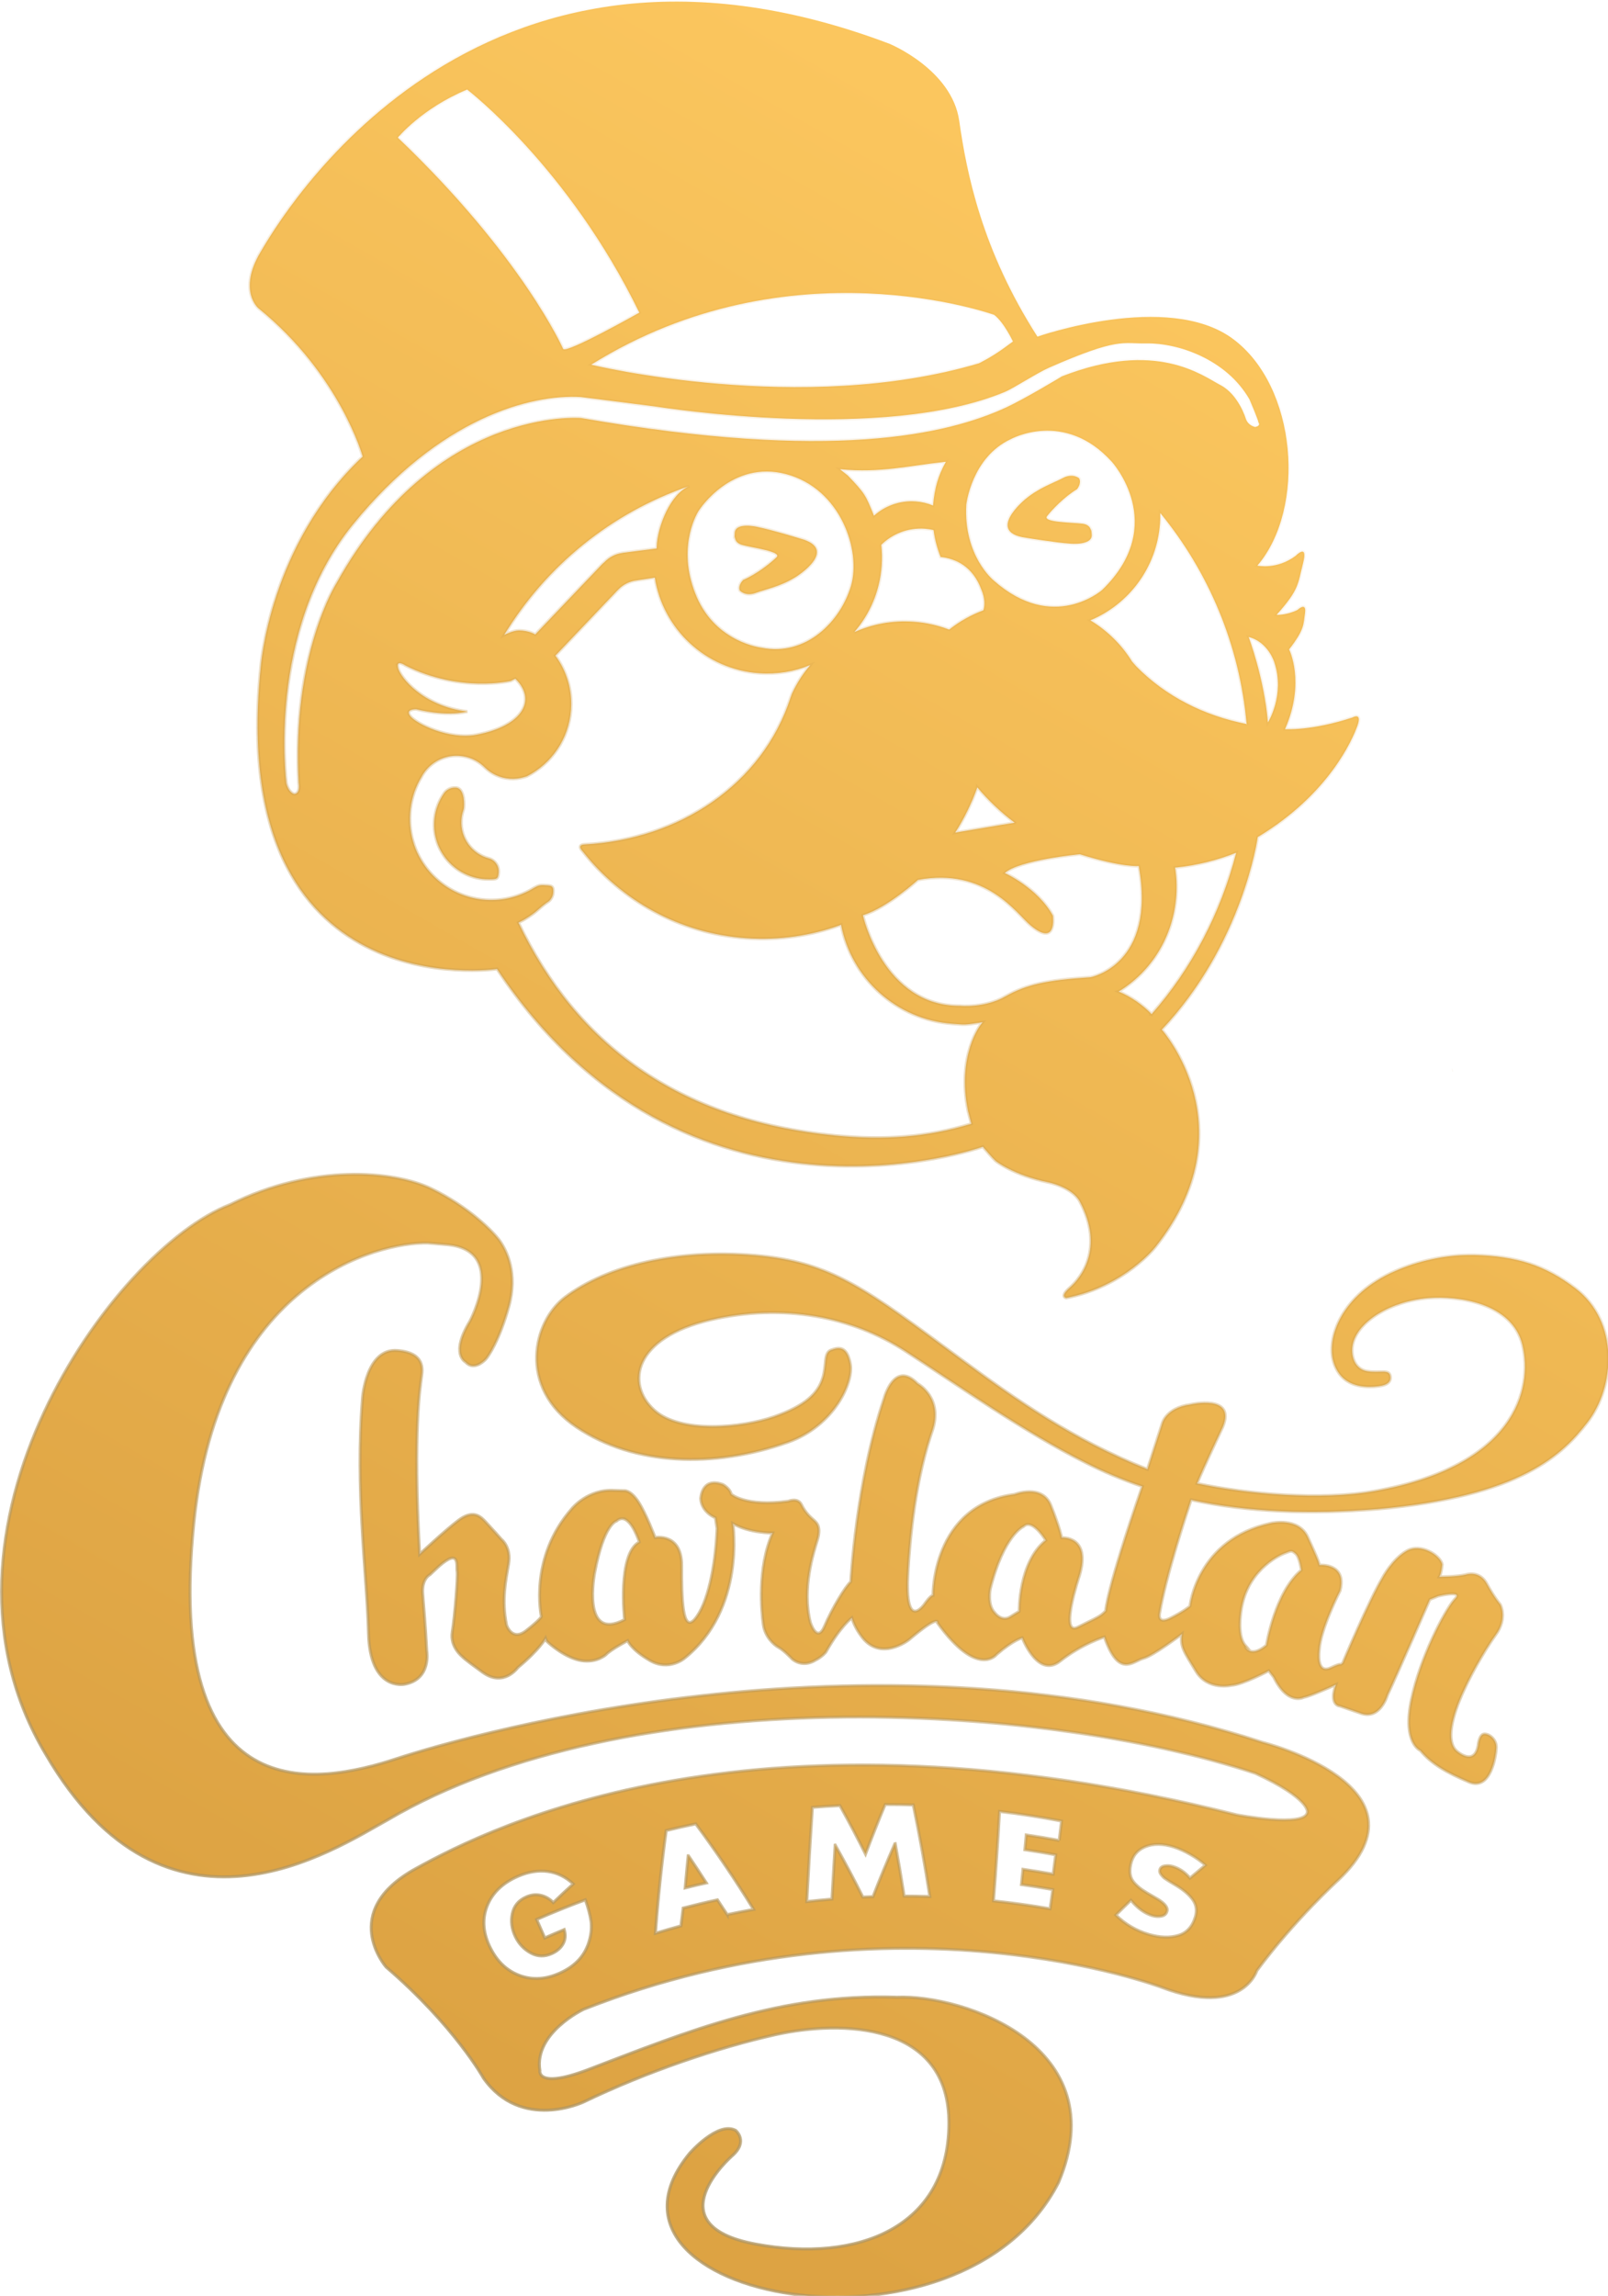
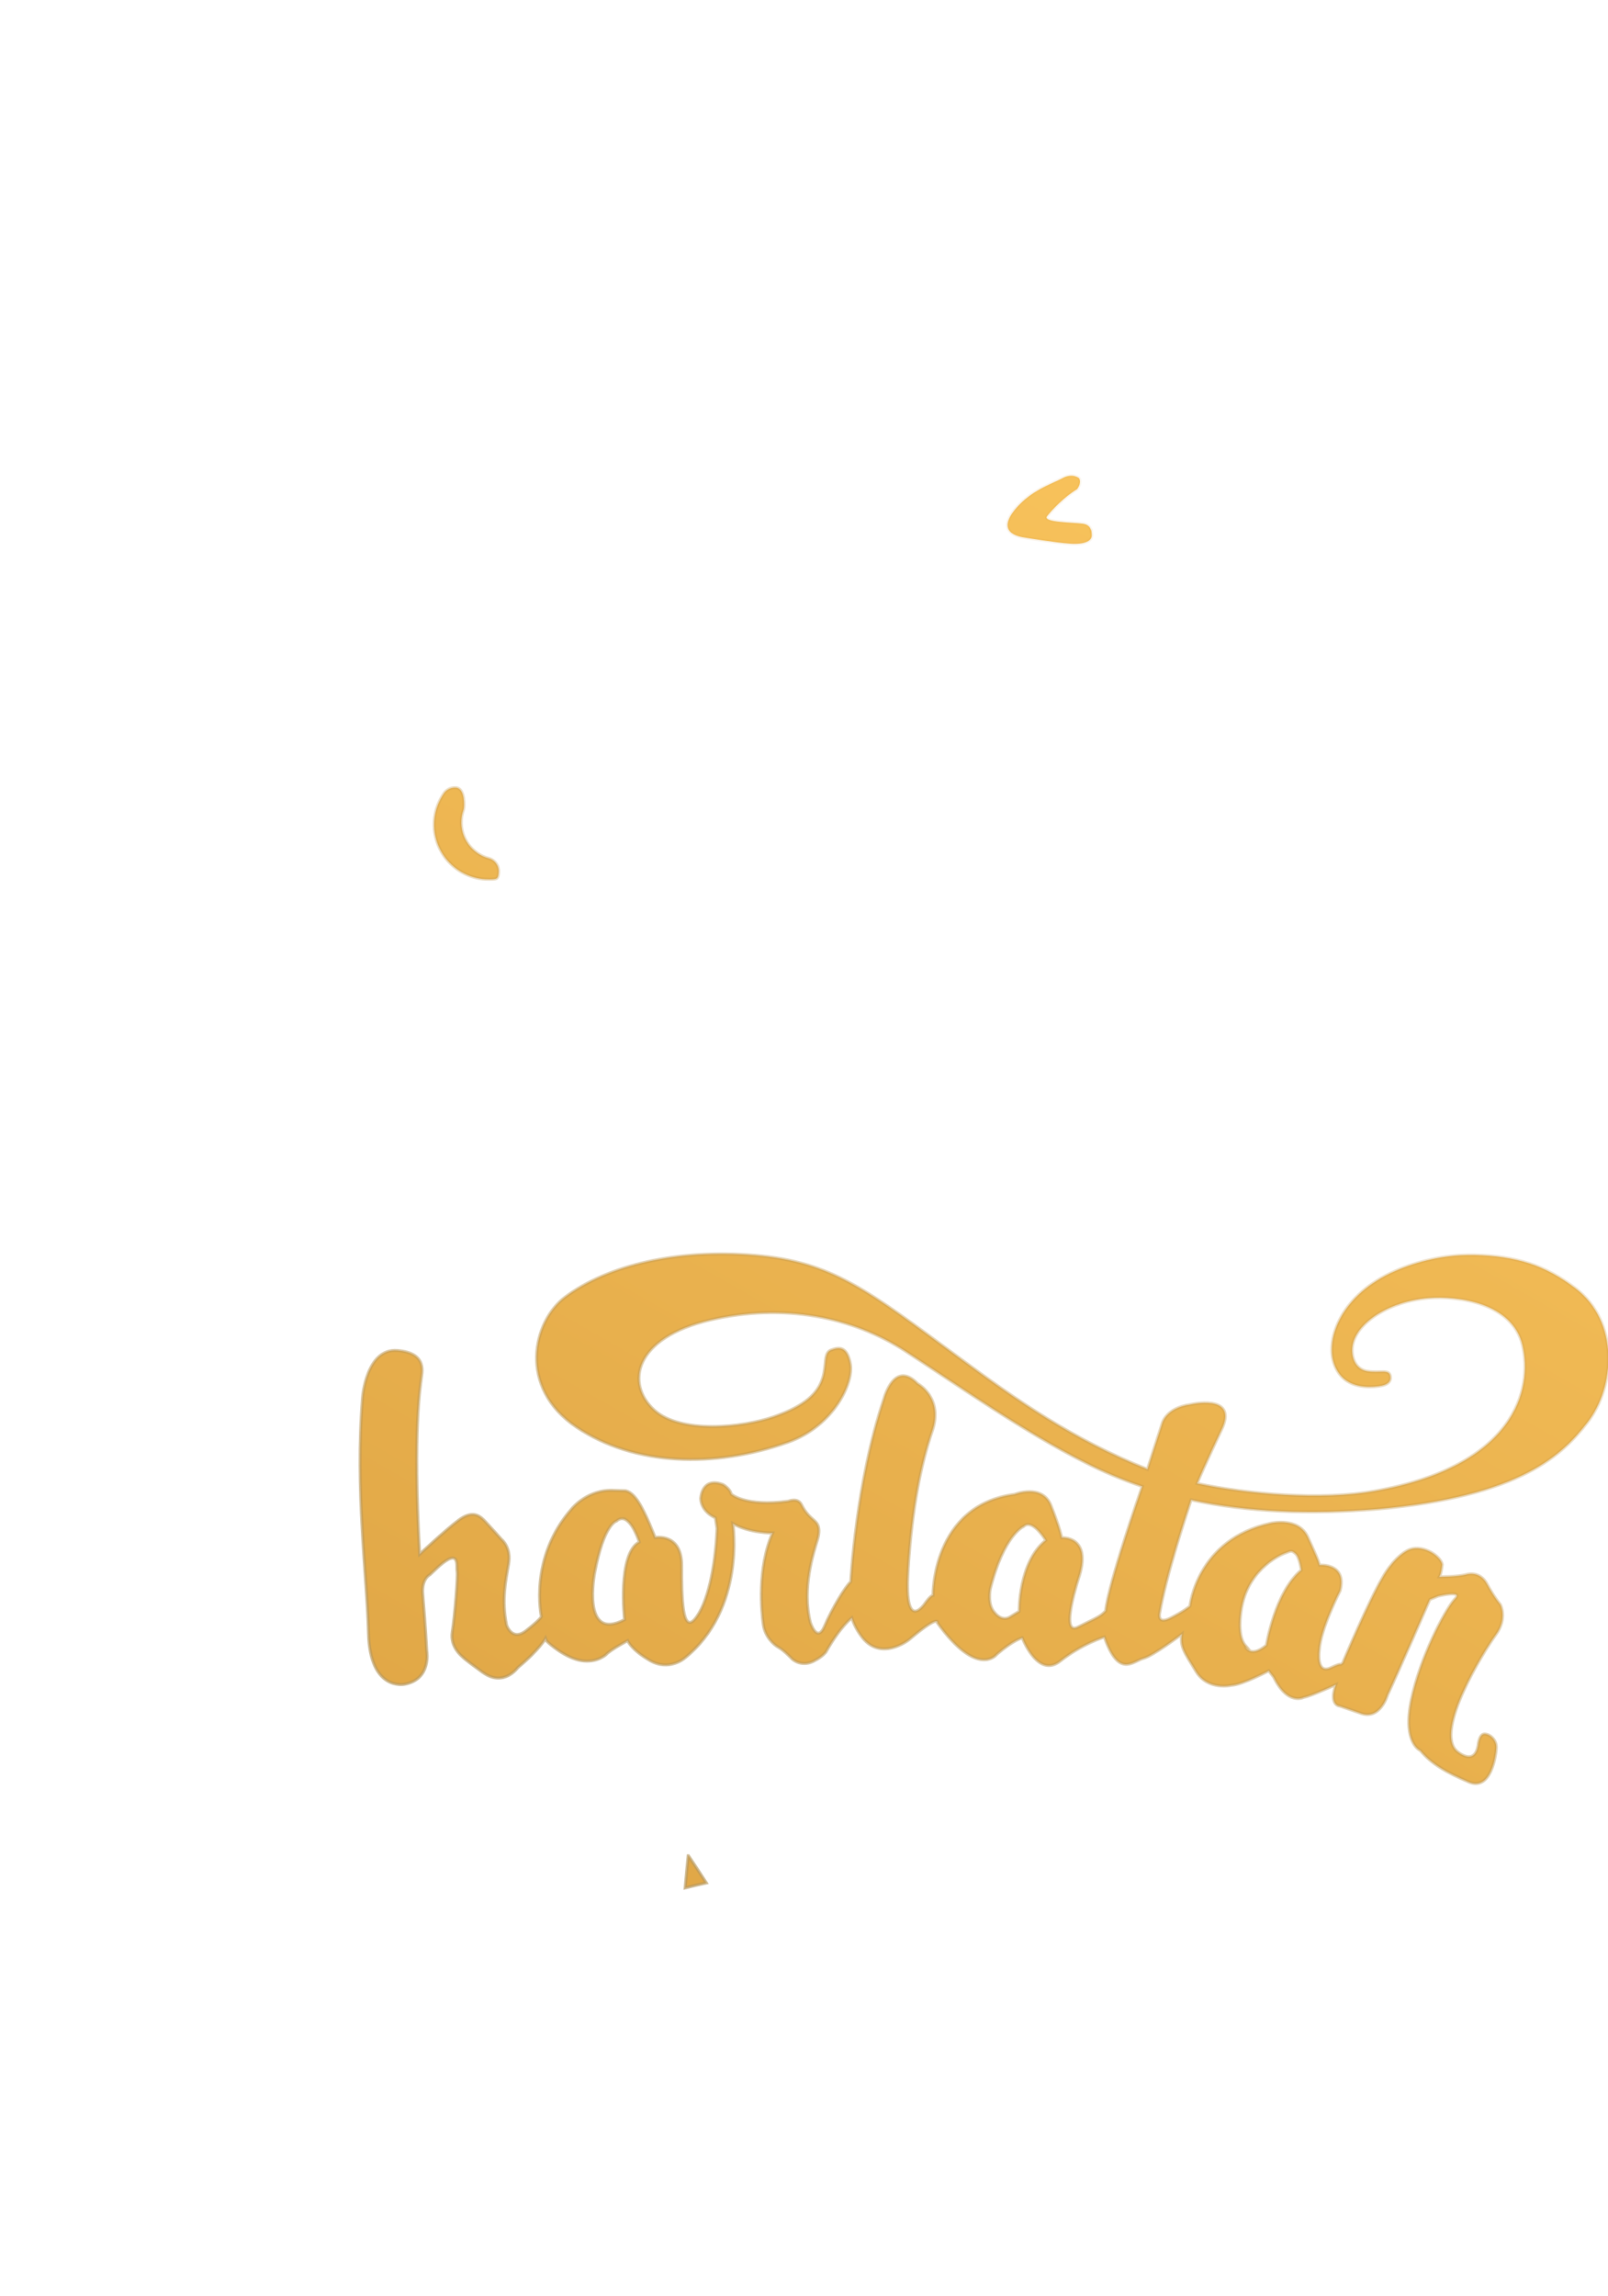
<svg xmlns="http://www.w3.org/2000/svg" xmlns:xlink="http://www.w3.org/1999/xlink" width="162.935mm" height="232.586mm" viewBox="0 0 162.935 232.586" version="1.1" id="svg1">
  <defs id="defs1">
    <linearGradient xlink:href="#linearGradient3882" id="linearGradient3888" x1="128.393" y1="689.797" x2="446.397" y2="131.94" gradientUnits="userSpaceOnUse" />
    <linearGradient id="linearGradient3882">
      <stop style="stop-color:#dda343;stop-opacity:1;" offset="0" id="stop3884" />
      <stop style="stop-color:#fbc65e;stop-opacity:1;" offset="1" id="stop3886" />
    </linearGradient>
    <linearGradient xlink:href="#linearGradient3860" id="linearGradient3866" x1="128.393" y1="689.797" x2="446.397" y2="131.94" gradientUnits="userSpaceOnUse" />
    <linearGradient id="linearGradient3860">
      <stop style="stop-color:#b09662;stop-opacity:0.769" offset="0" id="stop3862" />
      <stop style="stop-color:#dda343;stop-opacity:0;" offset="1" id="stop3864" />
    </linearGradient>
    <linearGradient xlink:href="#linearGradient3882" id="linearGradient1" gradientUnits="userSpaceOnUse" x1="128.393" y1="689.797" x2="446.397" y2="131.94" />
    <linearGradient xlink:href="#linearGradient3860" id="linearGradient2" gradientUnits="userSpaceOnUse" x1="128.393" y1="689.797" x2="446.397" y2="131.94" />
    <linearGradient xlink:href="#linearGradient3882" id="linearGradient3" gradientUnits="userSpaceOnUse" x1="128.393" y1="689.797" x2="446.397" y2="131.94" />
    <linearGradient xlink:href="#linearGradient3860" id="linearGradient4" gradientUnits="userSpaceOnUse" x1="128.393" y1="689.797" x2="446.397" y2="131.94" />
    <linearGradient xlink:href="#linearGradient3882" id="linearGradient5" gradientUnits="userSpaceOnUse" x1="128.393" y1="689.797" x2="446.397" y2="131.94" />
    <linearGradient xlink:href="#linearGradient3860" id="linearGradient6" gradientUnits="userSpaceOnUse" x1="128.393" y1="689.797" x2="446.397" y2="131.94" />
    <linearGradient xlink:href="#linearGradient3882" id="linearGradient7" gradientUnits="userSpaceOnUse" x1="128.393" y1="689.797" x2="446.397" y2="131.94" />
    <linearGradient xlink:href="#linearGradient3860" id="linearGradient8" gradientUnits="userSpaceOnUse" x1="128.393" y1="689.797" x2="446.397" y2="131.94" />
    <linearGradient xlink:href="#linearGradient3882" id="linearGradient9" gradientUnits="userSpaceOnUse" x1="128.393" y1="689.797" x2="446.397" y2="131.94" />
    <linearGradient xlink:href="#linearGradient3860" id="linearGradient10" gradientUnits="userSpaceOnUse" x1="128.393" y1="689.797" x2="446.397" y2="131.94" />
    <linearGradient xlink:href="#linearGradient3882" id="linearGradient11" gradientUnits="userSpaceOnUse" x1="128.393" y1="689.797" x2="446.397" y2="131.94" />
    <linearGradient xlink:href="#linearGradient3860" id="linearGradient12" gradientUnits="userSpaceOnUse" x1="128.393" y1="689.797" x2="446.397" y2="131.94" />
    <linearGradient xlink:href="#linearGradient3882" id="linearGradient13" gradientUnits="userSpaceOnUse" x1="128.393" y1="689.797" x2="446.397" y2="131.94" />
    <linearGradient xlink:href="#linearGradient3860" id="linearGradient14" gradientUnits="userSpaceOnUse" x1="128.393" y1="689.797" x2="446.397" y2="131.94" />
    <linearGradient xlink:href="#linearGradient3882" id="linearGradient15" gradientUnits="userSpaceOnUse" x1="128.393" y1="689.797" x2="446.397" y2="131.94" />
    <linearGradient xlink:href="#linearGradient3860" id="linearGradient16" gradientUnits="userSpaceOnUse" x1="128.393" y1="689.797" x2="446.397" y2="131.94" />
    <linearGradient xlink:href="#linearGradient3882" id="linearGradient17" gradientUnits="userSpaceOnUse" x1="128.393" y1="689.797" x2="446.397" y2="131.94" />
    <linearGradient xlink:href="#linearGradient3860" id="linearGradient18" gradientUnits="userSpaceOnUse" x1="128.393" y1="689.797" x2="446.397" y2="131.94" />
    <linearGradient xlink:href="#linearGradient3882" id="linearGradient19" gradientUnits="userSpaceOnUse" x1="128.393" y1="689.797" x2="446.397" y2="131.94" />
    <linearGradient xlink:href="#linearGradient3860" id="linearGradient20" gradientUnits="userSpaceOnUse" x1="128.393" y1="689.797" x2="446.397" y2="131.94" />
    <linearGradient xlink:href="#linearGradient3882" id="linearGradient21" gradientUnits="userSpaceOnUse" x1="128.393" y1="689.797" x2="446.397" y2="131.94" />
    <linearGradient xlink:href="#linearGradient3860" id="linearGradient22" gradientUnits="userSpaceOnUse" x1="128.393" y1="689.797" x2="446.397" y2="131.94" />
    <linearGradient xlink:href="#linearGradient3882" id="linearGradient23" gradientUnits="userSpaceOnUse" x1="128.393" y1="689.797" x2="446.397" y2="131.94" />
    <linearGradient xlink:href="#linearGradient3860" id="linearGradient24" gradientUnits="userSpaceOnUse" x1="128.393" y1="689.797" x2="446.397" y2="131.94" />
    <linearGradient xlink:href="#linearGradient3882" id="linearGradient25" gradientUnits="userSpaceOnUse" x1="128.393" y1="689.797" x2="446.397" y2="131.94" />
    <linearGradient xlink:href="#linearGradient3860" id="linearGradient26" gradientUnits="userSpaceOnUse" x1="128.393" y1="689.797" x2="446.397" y2="131.94" />
    <linearGradient xlink:href="#linearGradient3882" id="linearGradient27" gradientUnits="userSpaceOnUse" x1="128.393" y1="689.797" x2="446.397" y2="131.94" />
    <linearGradient xlink:href="#linearGradient3860" id="linearGradient28" gradientUnits="userSpaceOnUse" x1="128.393" y1="689.797" x2="446.397" y2="131.94" />
  </defs>
  <g id="layer1" transform="translate(-3.328,-2.806)">
    <g transform="matrix(0.304,0,0,0.304,-5.729,-8.812)" id="g3044" style="fill:url(#linearGradient3888);fill-opacity:1;fill-rule:nonzero;stroke:url(#linearGradient3866)">
      <g id="g3046" style="fill:url(#linearGradient11);fill-opacity:1;fill-rule:nonzero;stroke:url(#linearGradient12)">
        <g id="g3048" style="fill:url(#linearGradient7);fill-opacity:1;fill-rule:nonzero;stroke:url(#linearGradient8)">
          <g id="g3050" style="fill:url(#linearGradient5);fill-opacity:1;fill-rule:nonzero;stroke:url(#linearGradient6)">
            <path d="m 259.17,656.672 c -0.362,3.563 -0.692,7.131 -1.001,10.689 2.339,-0.584 4.698,-1.135 7.052,-1.657 -1.935,-3.021 -3.927,-6.044 -5.962,-9.051 -0.031,0 -0.058,0.009 -0.089,0.019 z" id="path3052" style="fill:url(#linearGradient1);fill-opacity:1;fill-rule:nonzero;stroke:url(#linearGradient2)" />
-             <path d="m 450.623,618.864 c -127.199,-41.548 -262.553,-3.117 -288.786,5.493 -26.231,8.61 -77.438,18.245 -67.41,-78.829 8.311,-80.448 61.345,-93.394 77.921,-93.071 1.446,0.134 3.436,0.302 6.13,0.513 20.743,1.628 7.938,25.524 7.938,25.524 -6.726,11.063 -1.422,13.644 -1.422,13.644 2.852,3.198 6.604,-0.857 6.604,-0.857 0.888,-0.838 4.69,-6.446 7.777,-17.608 3.084,-11.182 -0.685,-18.562 -2.854,-21.751 -2.157,-3.18 -10.749,-11.728 -23.054,-17.628 -12.305,-5.891 -39.506,-8.441 -67.027,5.378 -38.888,15.002 -105.994,108.734 -61.331,183.277 40.247,68.882 95.706,31.786 113.994,21.696 79.248,-46.548 217.348,-39.318 289.135,-15.452 18.359,8.481 17.307,12.964 17.307,12.964 -0.66,5.182 -23.412,0.896 -23.412,0.896 -159.967,-40.398 -248.012,3.62 -273.884,17.953 -25.876,14.343 -9.767,32.732 -9.767,32.732 22.831,19.615 32.474,37.041 32.474,37.041 12.565,17.803 33.296,7.959 33.296,7.959 21.363,-10.261 45.044,-18.218 64.103,-22.484 21.67,-4.77 58.027,-4.41 57.705,29.906 -0.287,34.331 -30.24,46.261 -64.395,39.91 -34.149,-6.35 -7.916,-29.331 -7.916,-29.331 5.687,-4.895 1.25,-8.559 1.25,-8.559 -5.969,-3.188 -15.363,7.653 -15.363,7.653 -39.743,48.348 90.369,73.431 122.975,9.73 19.23,-45.423 -31.657,-62.681 -53.842,-61.789 -38.993,-1.249 -69.091,11.181 -103.435,24.337 -16.812,6.282 -15.597,0.076 -15.597,0.076 -1.983,-12.527 14.611,-20.371 14.611,-20.371 104.244,-40.979 192.767,-7.27 192.767,-7.27 26.75,10.114 31.611,-5.599 31.611,-5.599 12.422,-16.804 27.096,-30.155 27.096,-30.155 33.116,-31.283 -25.199,-45.928 -25.199,-45.928 z m -224.305,65.728 c -1.336,5.109 -4.597,8.744 -9.853,11.124 -4.568,2.078 -8.881,2.409 -13.146,0.948 -4.257,-1.475 -7.619,-4.487 -9.989,-9.133 -2.449,-4.793 -2.938,-9.438 -1.252,-13.911 1.681,-4.458 5.208,-7.921 10.504,-10.177 3.417,-1.455 6.729,-1.958 9.851,-1.537 3.127,0.441 5.948,1.82 8.434,4.138 -2.261,2.035 -4.473,4.114 -6.647,6.226 -1.219,-1.255 -2.605,-2.078 -4.164,-2.433 -1.561,-0.359 -3.17,-0.201 -4.803,0.513 -2.576,1.115 -4.147,2.983 -4.7,5.569 -0.556,2.571 -0.211,5.104 0.965,7.6 1.183,2.485 2.924,4.324 5.206,5.546 2.275,1.226 4.585,1.278 7.008,0.191 1.738,-0.781 2.988,-1.863 3.759,-3.262 0.769,-1.389 0.898,-2.969 0.362,-4.731 -2.167,0.9 -4.332,1.825 -6.477,2.782 -0.903,-2.049 -1.803,-4.104 -2.713,-6.163 5.347,-2.347 10.763,-4.521 16.239,-6.546 0.953,2.662 1.562,4.994 1.86,6.977 0.289,1.988 0.134,4.071 -0.444,6.279 z m 45.863,-8.315 c -1.07,-1.643 -2.152,-3.289 -3.251,-4.928 -3.833,0.834 -7.648,1.758 -11.438,2.74 -0.256,1.986 -0.496,3.965 -0.73,5.947 -2.856,0.78 -5.699,1.613 -8.522,2.485 0.857,-11.479 2.059,-22.91 3.601,-34.273 3.276,-0.8 6.561,-1.532 9.865,-2.213 6.951,9.405 13.375,18.921 19.275,28.508 -2.943,0.543 -5.878,1.117 -8.8,1.734 z m 58.973,-6.177 c -0.906,-5.827 -1.902,-11.675 -2.971,-17.541 -0.033,0 -0.061,-0.015 -0.09,0 -2.566,5.857 -4.996,11.757 -7.313,17.724 -1.135,0.043 -2.262,0.091 -3.391,0.144 -2.873,-5.756 -5.92,-11.512 -9.156,-17.259 -0.033,0.015 -0.059,0.015 -0.092,0.015 -0.363,5.967 -0.718,11.943 -1.053,17.924 -2.807,0.235 -5.604,0.518 -8.39,0.829 0.55,-10.479 1.183,-20.951 1.876,-31.42 3.056,-0.229 6.121,-0.431 9.186,-0.574 2.998,5.373 5.832,10.765 8.52,16.143 2.098,-5.55 4.271,-11.058 6.557,-16.512 3.111,0 6.238,0.043 9.361,0.139 2.121,10.225 3.965,20.396 5.521,30.524 -2.862,-0.088 -5.707,-0.136 -8.565,-0.136 z m 51.678,-18.551 c -3.658,-0.686 -7.32,-1.303 -10.988,-1.84 -0.143,1.647 -0.307,3.295 -0.459,4.942 3.434,0.498 6.855,1.059 10.279,1.69 -0.268,2.15 -0.547,4.296 -0.824,6.441 -3.361,-0.594 -6.727,-1.141 -10.078,-1.619 -0.178,1.69 -0.344,3.391 -0.518,5.091 3.482,0.488 6.984,1.049 10.467,1.657 -0.297,2.149 -0.6,4.281 -0.9,6.412 -6.291,-1.088 -12.592,-1.964 -18.875,-2.625 0.785,-9.902 1.461,-19.845 2.021,-29.819 6.895,0.828 13.787,1.901 20.666,3.208 -0.254,2.151 -0.514,4.315 -0.791,6.462 z m 33.977,11.401 c 0.426,0.556 0.834,0.968 1.236,1.255 0.406,0.287 0.98,0.656 1.699,1.102 0.709,0.426 1.428,0.848 2.15,1.283 2.533,1.523 4.357,3.137 5.521,4.799 1.15,1.69 1.412,3.543 0.805,5.603 -0.973,3.31 -2.869,5.35 -5.594,6.183 -2.949,0.905 -6.273,0.762 -10.037,-0.354 -4.127,-1.23 -7.715,-3.328 -10.871,-6.402 1.668,-1.672 3.344,-3.319 5.039,-4.942 2.23,2.672 4.563,4.367 7.078,5.129 1.119,0.34 2.174,0.393 3.141,0.177 0.973,-0.22 1.58,-0.766 1.814,-1.681 0.33,-1.245 -0.832,-2.687 -3.539,-4.242 -0.063,-0.059 -0.406,-0.25 -1.01,-0.59 -1.527,-0.857 -2.734,-1.58 -3.602,-2.174 -0.861,-0.589 -1.709,-1.303 -2.523,-2.15 -0.824,-0.853 -1.346,-1.781 -1.551,-2.801 -0.207,-1.002 -0.184,-2.18 0.096,-3.516 0.584,-2.873 2.188,-4.88 4.859,-5.972 2.672,-1.087 5.857,-1.082 9.463,0.067 1.816,0.579 3.693,1.427 5.613,2.528 1.939,1.106 3.602,2.299 4.965,3.534 -1.723,1.427 -3.438,2.859 -5.143,4.314 -1.531,-1.863 -3.391,-3.15 -5.578,-3.85 -0.963,-0.312 -1.912,-0.379 -2.826,-0.216 -0.943,0.167 -1.488,0.627 -1.646,1.346 -0.124,0.488 0.028,1.011 0.441,1.57 z" id="path3054" style="fill:url(#linearGradient3);fill-opacity:1;fill-rule:nonzero;stroke:url(#linearGradient4)" />
          </g>
        </g>
        <path style="fill:url(#linearGradient9);fill-opacity:1;fill-rule:nonzero;stroke:url(#linearGradient10)" d="m 519.469,456.469 c -8.464,0.058 -16.961,1.997 -24.531,5.281 -18.126,7.865 -23.158,22.505 -20.594,30.531 2.564,8.026 9.71,8.254 13.5,8.031 3.79,-0.223 5.79,-1.221 5.344,-3.562 -0.446,-2.341 -3.451,-0.894 -7.688,-1.562 -4.236,-0.669 -5.634,-5.308 -4.812,-9.031 1.672,-7.581 12.649,-14.372 25.312,-15.375 9.648,-0.765 27.821,1.525 31.25,15.656 3.564,14.69 -2.453,40.353 -49.188,48.688 -17.942,3.2 -42.506,1.044 -59.281,-2.531 2.392,-5.807 8.531,-18.75 8.531,-18.75 4.654,-11.124 -10.688,-7.562 -10.688,-7.562 -8.514,1.14 -9.562,6.625 -9.562,6.625 L 412.25,527.875 c -24.968,-9.965 -43.304,-22.834 -62.417,-36.916 -30.733,-22.643 -42.571,-32.226 -68.426,-34.39 -25.674,-2.149 -48.872,3.18 -63.219,13.9 -10.722,8.012 -15.961,30.074 3.781,43.344 19.234,12.928 45.92,13.71 70.469,5.031 15.329,-5.419 21.916,-19.851 20.812,-26 -1.104,-6.149 -3.915,-5.665 -6.438,-4.719 -2.522,0.946 -1.441,4.674 -2.75,9.125 -1.577,5.36 -5.939,9.499 -16.344,13.125 -10.405,3.626 -31.046,5.79 -39.875,-2.25 -9.539,-8.687 -6.909,-24.096 18.781,-30.062 24.437,-5.676 47.409,-0.98 64.909,10.371 17.5,11.351 39.599,26.946 59.778,37.035 6.249,3.193 12.642,5.875 19.219,8.094 -12.196,35.383 -12.188,41.469 -12.188,41.469 -1.877,2.031 -2.949,2.239 -9.281,5.438 -6.326,3.208 0.5,-17.125 0.5,-17.125 4.014,-13.409 -5.875,-12.656 -5.875,-12.656 0,0 -0.678,-3.385 -3.594,-10.75 C 377.186,532.582 368,536.219 368,536.219 c -27.656,3.63 -27.219,33.656 -27.219,33.656 -0.775,-0.024 -2.656,2.656 -2.656,2.656 0,0 -6.931,10.447 -5.688,-10.438 0.023,-0.432 0.05,-0.859 0.062,-1.281 1.293,-20.213 4.26,-34.69 8,-45.656 3.836,-11.196 -4.875,-15.844 -4.875,-15.844 -7.826,-8.021 -11.188,5 -11.188,5 -9.375,27.924 -11.062,61.031 -11.062,61.031 -1.863,1.633 -6.247,8.908 -8.75,14.812 -2.504,5.904 -4.75,-1.312 -4.75,-1.312 -2.802,-11.263 1.024,-22.971 2.312,-27.219 1.293,-4.253 0.179,-5.704 -1.219,-6.906 -1.393,-1.207 -2.801,-2.562 -4.031,-5.062 -1.231,-2.505 -4.375,-1.156 -4.375,-1.156 -14.347,1.931 -19.031,-2.344 -19.031,-2.344 -0.46,-1.969 -2.781,-3.219 -2.781,-3.219 -7.2,-2.672 -7.406,4.719 -7.406,4.719 0.256,4.559 4.906,6.375 4.906,6.375 l 0.531,3.531 c -0.498,12.973 -3.178,25.235 -7.344,30.188 -4.171,4.942 -4.489,-6.738 -4.438,-17.781 0.053,-11.039 -8.844,-9.344 -8.844,-9.344 0,0 -3.012,-8.031 -5.625,-12 -2.615,-3.97 -4.719,-3.625 -4.719,-3.625 l -3.375,-0.094 c -8.689,-0.498 -13.938,5.969 -13.938,5.969 -14.635,16.479 -10.25,36.094 -10.25,36.094 0,0 -0.279,0.897 -5.062,4.656 -4.786,3.77 -6.562,-1.875 -6.562,-1.875 -1.717,-8.371 -0.246,-14.81 0.688,-20.375 0.944,-5.556 -2.344,-8.125 -2.344,-8.125 0,0 -3.668,-4.128 -5.562,-6.125 -1.889,-2.002 -4.298,-3.636 -8.812,-0.25 -4.509,3.376 -12.938,11.312 -12.938,11.312 -2.315,-42.289 0.314,-56.114 0.5,-58.188 0.186,-2.073 2.434,-8.9 -7.938,-9.719 -10.373,-0.813 -11.594,15.656 -11.594,15.656 -2.519,30.898 1.512,59.176 2,78.594 0.496,19.419 12,16.969 12,16.969 9.056,-1.646 7.406,-11.062 7.406,-11.062 -0.448,-8.673 -0.968,-14.06 -1.344,-19.094 -0.378,-5.032 2.406,-6.344 2.406,-6.344 l 3.031,-2.844 c 7.102,-6.211 5.734,-0.021 6.031,1.719 0.295,1.742 -0.794,15.215 -1.625,20.219 -0.835,4.994 3.406,8.25 3.406,8.25 0,0 -0.18,0.176 6.781,5.219 0.048,0.038 0.104,0.056 0.156,0.094 6.876,4.832 11.5,-1.688 11.5,-1.688 7.276,-6.024 9.281,-9.781 9.281,-9.781 l 0.312,0.875 c 1.01,1.068 6.42,5.726 11.594,6.562 5.179,0.844 8.219,-2 8.219,-2 1.611,-1.695 7.219,-4.656 7.219,-4.656 0,0 1.131,2.977 7.438,6.625 6.302,3.64 11.469,-0.719 11.469,-0.719 20.561,-16.393 16.156,-44.938 16.156,-44.938 5.625,3.281 13.25,3.156 13.25,3.156 -5.177,11.637 -3.68,26.558 -3.094,30.562 0.577,3.998 3.444,6.685 5.156,7.594 1.7,0.915 4.562,3.938 4.562,3.938 3.73,2.897 7.438,0.406 7.438,0.406 2.633,-1.321 3.719,-2.844 3.719,-2.844 4.923,-8.696 8.625,-11.375 8.625,-11.375 1.115,3.486 2.969,5.812 2.969,5.812 6.326,9.195 16.062,1.5 16.062,1.5 10.469,-8.878 9.531,-5.625 9.531,-5.625 13.5,18.753 19.781,10.438 19.781,10.438 5.684,-4.855 8.469,-5.469 8.469,-5.469 0,0 0.019,0.043 0.062,0.125 0.551,1.374 5.527,13.168 12.531,7.656 7.441,-5.856 14.781,-8.062 14.781,-8.062 4.803,13.816 9.483,8.073 12.969,7.125 3.49,-0.938 12.875,-8.125 12.875,-8.125 -0.637,4.314 0.713,5.901 4.688,12.438 3.977,6.522 11.812,4.656 11.812,4.656 C 444.07,599.61 452.688,595 452.688,595 l 1.656,2.125 c 4.752,9.663 10.031,6.719 10.031,6.719 2.088,-0.292 10.688,-4.219 10.688,-4.219 -2.451,7.039 1.375,7.156 1.375,7.156 l 6.531,2.25 c 6.842,2.787 9.312,-5.969 9.312,-5.969 3.52,-7.519 14.094,-31.812 14.094,-31.812 l 2.812,-1.156 c 0,0 8.713,-2.138 5.5,1.062 -0.08,0.096 -0.182,0.198 -0.281,0.312 -3.223,3.797 -11.267,19.159 -14.188,33.219 -3.018,14.473 3,16.875 3,16.875 3.846,4.611 8.806,7.348 16.156,10.5 7.371,3.146 9.09,-8.905 9.156,-11.5 0.071,-2.593 -2.287,-4.588 -4.031,-4.469 -1.729,0.13 -2.031,3.781 -2.031,3.781 -1.246,7.24 -7.156,1.875 -7.156,1.875 -7.418,-6.791 9.095,-33.36 13.062,-38.781 3.961,-5.436 1.5,-10.031 1.5,-10.031 0,0 -2.002,-2.297 -4.469,-6.875 -2.467,-4.573 -6.844,-3.125 -6.844,-3.125 -2.979,0.785 -9.031,0.781 -9.031,0.781 0.719,-1.188 0.969,-4.156 0.969,-4.156 -0.621,-3.013 -7.178,-7.253 -11.938,-4.438 -4.764,2.807 -7.938,8.844 -7.938,8.844 -4.65,7.878 -13.281,28.438 -13.281,28.438 -1.596,1.346 0.879,-0.659 -4.031,1.625 -4.922,2.289 -3.812,-5.812 -3.812,-5.812 0.373,-7.098 6.969,-19.906 6.969,-19.906 2.346,-9.281 -6.844,-8.5 -6.844,-8.5 -0.637,-2.098 -0.812,-2.459 -3.906,-9.312 -3.094,-6.839 -12.344,-4.656 -12.344,-4.656 -24.75,5.354 -26.938,27.625 -26.938,27.625 0,0 -1.949,1.701 -6.531,4 -4.568,2.299 -3.594,-1.688 -3.594,-1.688 2.052,-12.244 9.048,-33.406 10.5,-37.75 19.008,4.112 39.507,4.889 61.969,3.094 48.479,-4.322 62.073,-18.51 70.156,-28.938 9.16,-11.817 10.685,-33.443 -4.062,-44.656 -10.065,-7.653 -19.641,-10.734 -33.719,-11.062 -0.564,-0.013 -1.123,-0.004 -1.688,0 z M 237.188,544.312 c 3.307,0.122 5.688,7.781 5.688,7.781 -7.396,3.95 -4.906,25.875 -4.906,25.875 -14.524,7.657 -9.969,-15.625 -9.969,-15.625 3.058,-16.307 7.25,-17.219 7.25,-17.219 0.667,-0.59 1.325,-0.835 1.938,-0.812 z m 134.938,1.969 c 2.83,-0.442 6.25,5.25 6.25,5.25 -9.172,7.29 -8.844,23.656 -8.844,23.656 l -3.062,1.875 c -2.92,1.733 -5.156,-1.438 -5.156,-1.438 -2.52,-2.672 -1.469,-7.844 -1.469,-7.844 4.545,-18.068 11.125,-20.875 11.125,-20.875 0.369,-0.347 0.752,-0.562 1.156,-0.625 z m 87.938,8.875 c 0.489,-0.036 0.859,0.206 1.562,0.812 1.389,1.222 1.906,5.5 1.906,5.5 -8.802,7.285 -11.625,25.031 -11.625,25.031 -5.469,4.529 -7.031,0.438 -7.031,0.438 0,0 3.14,3.232 0,-0.375 -3.156,-3.591 -1.188,-12.906 -1.188,-12.906 2.586,-13.327 14,-17.688 14,-17.688 1.253,-0.486 1.886,-0.777 2.375,-0.812 z" transform="translate(-9.4696599e-6)" id="path3056" />
      </g>
      <g id="g3058" style="fill:url(#linearGradient25);fill-opacity:1;fill-rule:nonzero;stroke:url(#linearGradient26)">
        <g id="g3060" style="fill:url(#linearGradient21);fill-opacity:1;fill-rule:nonzero;stroke:url(#linearGradient22)">
          <g id="g3062" style="fill:url(#linearGradient19);fill-opacity:1;fill-rule:nonzero;stroke:url(#linearGradient20)">
-             <path style="fill:url(#linearGradient13);fill-opacity:1;fill-rule:nonzero;stroke:url(#linearGradient14)" d="m 295.088,230.478 c 0,0 14.656,-9.101 1.576,-12.752 0,0 -9.583,-2.943 -14.415,-3.913 0,0 -7.313,-1.733 -7.563,1.987 -0.249,3.716 0.144,0.532 0.144,0.532 0,0 -0.778,2.605 2.313,3.484 3.088,0.874 13.377,2.195 11.491,4.08 -1.887,1.879 -6.683,5.687 -11.082,7.559 0,0 -1.839,1.638 -1.211,3.524 0,0 1.834,2.133 5.359,0.833 3.531,-1.297 8.217,-2.107 13.388,-5.334 z" id="path3064" />
            <path style="fill:url(#linearGradient15);fill-opacity:1;fill-rule:nonzero;stroke:url(#linearGradient16)" d="m 371.525,204.572 c 0,0 -13.34,10.969 0.129,12.844 0,0 9.904,1.645 14.813,1.968 0,0 7.475,0.742 7.236,-2.979 -0.264,-3.719 -0.221,-0.505 -0.221,-0.505 0,0 0.426,-2.689 -2.754,-3.146 -3.174,-0.459 -13.547,-0.402 -11.924,-2.516 1.613,-2.119 5.861,-6.522 9.965,-8.97 0,0 1.609,-1.865 0.734,-3.654 0,0 -2.084,-1.868 -5.426,-0.112 -3.323,1.757 -7.858,3.182 -12.552,7.07 z" id="path3066" />
            <path style="fill:url(#linearGradient17);fill-opacity:1;fill-rule:nonzero;stroke:url(#linearGradient18)" d="m 193.019,331.251 c -0.517,0.005 -1.034,-0.012 -1.561,-0.045 -10.044,-0.709 -17.608,-9.422 -16.9,-19.467 0.208,-2.942 1.102,-5.675 2.519,-8.045 0.108,-0.187 0.223,-0.366 0.34,-0.551 l 0.134,-0.191 c 0.816,-1.451 2.426,-2.38 4.195,-2.256 2.457,0.17 2.847,4.083 2.669,6.534 -0.021,0.364 -0.096,0.714 -0.199,1.044 l -0.026,0.067 c -0.323,0.977 -0.536,2.004 -0.605,3.077 -0.431,6.063 3.563,11.417 9.24,12.899 l 0.34,0.101 c 1.767,0.692 2.962,2.476 2.823,4.466 -0.167,2.32 -0.603,2.311 -2.873,2.356 z" id="path3068" />
          </g>
        </g>
-         <path style="fill:url(#linearGradient23);fill-opacity:1;fill-rule:nonzero;stroke:url(#linearGradient24)" d="m 480.625,277.31 c -13.652,4.528 -22.508,3.903 -22.508,3.903 6.877,-15.727 1.361,-26.573 1.361,-26.573 5.172,-6.695 4.764,-8.294 5.305,-12.178 0.527,-3.882 -2.553,-0.96 -2.553,-0.96 -3.793,1.82 -6.91,1.602 -6.91,1.602 7.672,-8.613 7.006,-10.224 8.803,-17.161 1.791,-6.932 -2.438,-2.526 -2.438,-2.526 -6.365,4.779 -12.781,3.285 -12.781,3.285 16.248,-18.988 13.365,-59.717 -8.262,-75.627 -21.625,-15.906 -65.059,-0.671 -65.059,-0.671 C 356.96,121.374 351.97,95.661 349.52,78.49 347.075,61.322 326.247,52.796 326.247,52.796 186.954,0.08 122.693,111.98 116.616,122.238 c -7.646,12.894 -0.683,18.722 -0.683,18.722 27.208,22.06 34.741,49.409 34.741,49.409 -31.188,29.396 -33.996,70.31 -33.996,70.31 -11.567,113.902 78.779,100.441 78.779,100.441 62.746,94.584 161.928,59.248 161.928,59.248 0.975,1.142 3.086,3.623 4.301,4.746 0,0 5.908,4.712 17.508,7.111 0,0 7.926,1.537 10.529,6.407 8.299,15.631 0.24,25.587 -3.299,28.666 -3.568,3.084 -1.236,3.452 -1.236,3.452 19.693,-3.907 29.84,-17.125 29.84,-17.125 31.238,-39.505 2.006,-72.277 2.006,-72.277 27.119,-28.678 31.986,-64.168 31.986,-64.168 23.742,-14.275 31.605,-32.547 33.238,-37.133 1.633,-4.597 -1.633,-2.737 -1.633,-2.737 z M 361.174,143.158 c 3.344,2.583 6.242,8.869 6.242,8.869 l -2.695,1.968 c -4.355,3.223 -8.619,5.28 -8.619,5.28 -59.078,17.592 -129.249,0.483 -129.249,0.483 66.057,-41.229 134.321,-16.6 134.321,-16.6 z M 185.496,68.066 c 0,0 33.751,25.798 57.382,74.337 0,0 -24.234,13.727 -25.371,12.092 0,0 -13.582,-30.807 -55.105,-70.408 0,10e-4 7.913,-9.718 23.094,-16.021 z m -23.02,192.77 c -0.761,-3.074 2.442,-0.843 2.442,-0.843 18.071,9.17 35.112,5.16 35.112,5.16 l 1.516,-0.75 c 7.076,6.721 3.016,15.664 -13.054,18.695 -8.958,1.69 -20.056,-3.673 -22.003,-6.331 -1.695,-2.308 2.021,-2.188 2.021,-2.188 11.093,2.641 17.048,0.759 17.048,0.759 -14.941,-1.84 -22.33,-11.415 -23.082,-14.502 z m 198.493,-29.219 c 0,0 -10.053,-8.114 -9.094,-25.211 0,0 1.725,-15.683 14.762,-21.801 0,0 17.861,-9.973 33.68,7.439 0,0 19.256,20.989 -3.143,42.748 0,0 -16.328,14.527 -36.205,-3.175 z m 7.002,80.764 -0.105,0.017 -19.605,3.268 -0.074,0.017 c 2.967,-4.669 5.436,-9.69 7.348,-14.994 l 0.006,-0.082 c 3.682,4.366 7.848,8.319 12.43,11.774 z m -11.039,-77.562 c 0,0 1.639,3.472 0.666,6.668 l -0.076,0.024 0.08,0.079 c -4.156,1.533 -8.012,3.719 -11.439,6.434 l -0.125,-0.045 c -3.691,-1.394 -7.637,-2.284 -11.771,-2.576 -6.982,-0.494 -13.691,0.783 -19.695,3.453 l 0.053,-0.065 c 5.125,-5.972 8.451,-13.583 9.045,-22.038 0.17,-2.33 0.125,-4.616 -0.119,-6.86 l -0.004,-0.115 c 3.693,-3.649 8.893,-5.749 14.49,-5.356 0.979,0.072 1.941,0.215 2.883,0.433 l 0.057,0.163 c 0.412,3.07 1.227,6.015 2.336,8.819 5.023,0.547 10.74,3.075 13.619,10.982 z m -16.139,-28.218 -0.016,0.069 c -1.809,-0.742 -3.762,-1.214 -5.813,-1.357 -5.287,-0.371 -10.215,1.487 -13.881,4.774 l -0.035,-0.137 c -2.756,-6.829 -2.908,-7.219 -8.648,-13.258 l -2.617,-2.09 c 13.783,1.286 22.793,-1.188 35.152,-2.471 l 0.129,-0.028 c -2.585,4.57 -3.779,8.94 -4.271,14.498 z m -27.354,26.848 c -3.429,11.732 -14.876,23.645 -29.856,20.611 0,0 -14.943,-1.676 -21.528,-16.831 -6.584,-15.152 -0.826,-26.727 0.819,-29.076 0,0 10.813,-16.772 28.987,-11.91 18.18,4.867 25.004,25.471 21.578,37.206 z m -64.761,-12.832 c -0.005,0.118 -0.015,0.232 -0.026,0.357 l -0.125,0.036 -11.038,1.42 -0.273,0.055 c -2.322,0.323 -4.41,1.429 -5.974,3.069 l -0.707,0.637 -22.22,23.343 -0.105,0.134 c 0,0 -2.047,-1.334 -5.423,-1.355 -1.942,-0.014 -4.92,1.468 -4.92,1.468 14.021,-23.053 35.806,-40.679 61.467,-49.488 l 0.247,-0.091 c -6.177,2.311 -10.757,13.551 -10.903,20.415 z m 108.011,159.05 c 0,0 -8.012,10.164 -4.262,28.697 l 1.127,4.355 c -14.77,4.533 -29.209,5.512 -45.486,3.917 -52.507,-5.165 -86.12,-30.448 -105.466,-70.939 l 1.834,-0.965 c 4.904,-2.934 4.463,-3.589 8.371,-6.23 l 0.455,-0.479 c 0.532,-0.68 0.872,-1.508 0.932,-2.433 0.177,-2.452 -0.855,-2.203 -3.309,-2.371 -0.994,-0.072 -1.93,0.189 -2.708,0.685 l -0.484,0.252 c -4.652,2.866 -10.214,4.357 -16.088,3.941 -14.929,-1.053 -26.176,-14.007 -25.12,-28.939 0.275,-3.927 1.381,-7.602 3.125,-10.866 l 0.563,-0.97 c 0.575,-1.125 1.305,-2.165 2.165,-3.072 2.634,-2.801 6.46,-4.437 10.595,-4.145 3.101,0.218 5.876,1.487 8.002,3.431 l 0.436,0.412 c 2.172,2.141 5.09,3.549 8.371,3.783 1.652,0.115 3.254,-0.079 4.748,-0.529 l 0.881,-0.264 c 8.196,-4.171 14.06,-12.41 14.754,-22.251 0.474,-6.688 -1.525,-12.98 -5.215,-17.985 l 0.038,-0.026 20.501,-21.535 0.388,-0.388 c 1.614,-1.705 3.81,-2.842 6.245,-3.11 l 0.316,-0.06 5.543,-0.833 0.105,-0.017 c 2.713,17.032 16.854,30.577 34.796,31.846 5.964,0.417 11.704,-0.56 16.897,-2.672 l 0.115,-0.043 c -2.402,2.816 -4.435,5.967 -6.022,9.376 l -0.505,1.346 c -9.427,29.157 -37.099,47.352 -68.706,49.05 -2.796,0.148 -0.608,2.287 -0.608,2.287 12.808,16.315 32.203,27.368 54.526,28.944 11.019,0.776 21.651,-0.835 31.398,-4.382 l 0.204,-0.093 c 3.399,17.726 18.346,31.671 37.209,33.002 4.355,0.304 3.299,0.479 9.959,-0.507 z m 8.194,-9.379 c -6.947,3.955 -15.045,3.136 -15.045,3.136 -25.688,0.163 -32.422,-30.191 -32.422,-30.191 8.318,-2.62 18.344,-11.793 18.344,-11.793 22.646,-4.204 32.822,11.197 37.475,15.116 8.984,7.547 7.51,-3.175 7.51,-3.175 -5.035,-9.248 -16.031,-14.221 -16.031,-14.221 4.748,-4.355 25,-6.259 25,-6.259 14.258,4.461 19.629,3.919 19.629,3.919 5.996,33.065 -16.09,37.071 -16.09,37.071 -14.636,0.942 -21.409,2.443 -28.37,6.397 z m 48.795,5.864 -0.016,0.036 c -3.107,-3.187 -6.834,-5.775 -11.023,-7.545 l 0.076,-0.019 c 10.877,-6.659 18.193,-18.286 19.156,-31.965 0.229,-3.178 0.076,-6.302 -0.408,-9.324 l 0.461,-0.024 c 6.93,-0.735 13.609,-2.404 19.893,-4.899 -5.139,20.093 -14.962,38.794 -28.139,53.74 z m 31.677,-96.227 c -0.02,-0.146 -0.043,-0.29 -0.053,-0.429 -14.309,-2.828 -27,-9.288 -36.727,-19.172 l -1.412,-1.592 c -3.457,-5.618 -8.242,-10.361 -13.936,-13.785 l 0.076,-0.021 c 12.758,-5.371 22.096,-17.554 23.145,-32.299 0.082,-1.067 0.096,-2.131 0.082,-3.182 V 209.2 c 16.072,19.575 26.439,43.899 28.771,70.295 0.033,0.002 0.072,0.015 0.096,0.017 z m -0.316,-102.18 c 0,0 -2.375,-8.012 -8.418,-11.184 -6.059,-3.172 -21.396,-15.221 -52.865,-2.933 0,0 -12.158,7.368 -18.514,10.32 -19.723,9.154 -58.344,18.104 -141.78,3.565 0,0 -48.731,-4.14 -81.546,55.12 0,0 -15.004,23.647 -12.542,66.569 0,0 0.642,3.379 -1.435,3.628 0,0 -1.757,-0.125 -2.696,-3.522 0,0 -6.812,-50.688 22.177,-86.285 28.984,-35.61 59.348,-43.471 75.944,-42.491 0,0 21.387,2.684 24.299,3.086 2.914,0.405 76.728,12.159 117.183,-4.832 2.832,-1.185 10.623,-6.278 14.648,-8.045 23.26,-10.186 24.381,-7.931 32.42,-8.081 10.389,-0.194 26.699,5.217 34.371,18.703 0,0 2.857,6.673 2.982,7.662 0,0 0.904,1.044 -1.086,1.489 0.001,-0.001 -2.324,-0.358 -3.142,-2.769 z m 7.379,101.189 c -1.264,-14.814 -6.416,-28.422 -6.416,-28.422 6.547,1.667 8.557,8.474 8.557,8.474 3.597,10.904 -2.141,19.948 -2.141,19.948 z" id="path3070" />
      </g>
-       <line style="fill:url(#linearGradient27);fill-opacity:1;fill-rule:nonzero;stroke:url(#linearGradient28)" x1="513.889" y1="394.893" x2="513.965" y2="394.874" id="line3072" />
    </g>
  </g>
</svg>